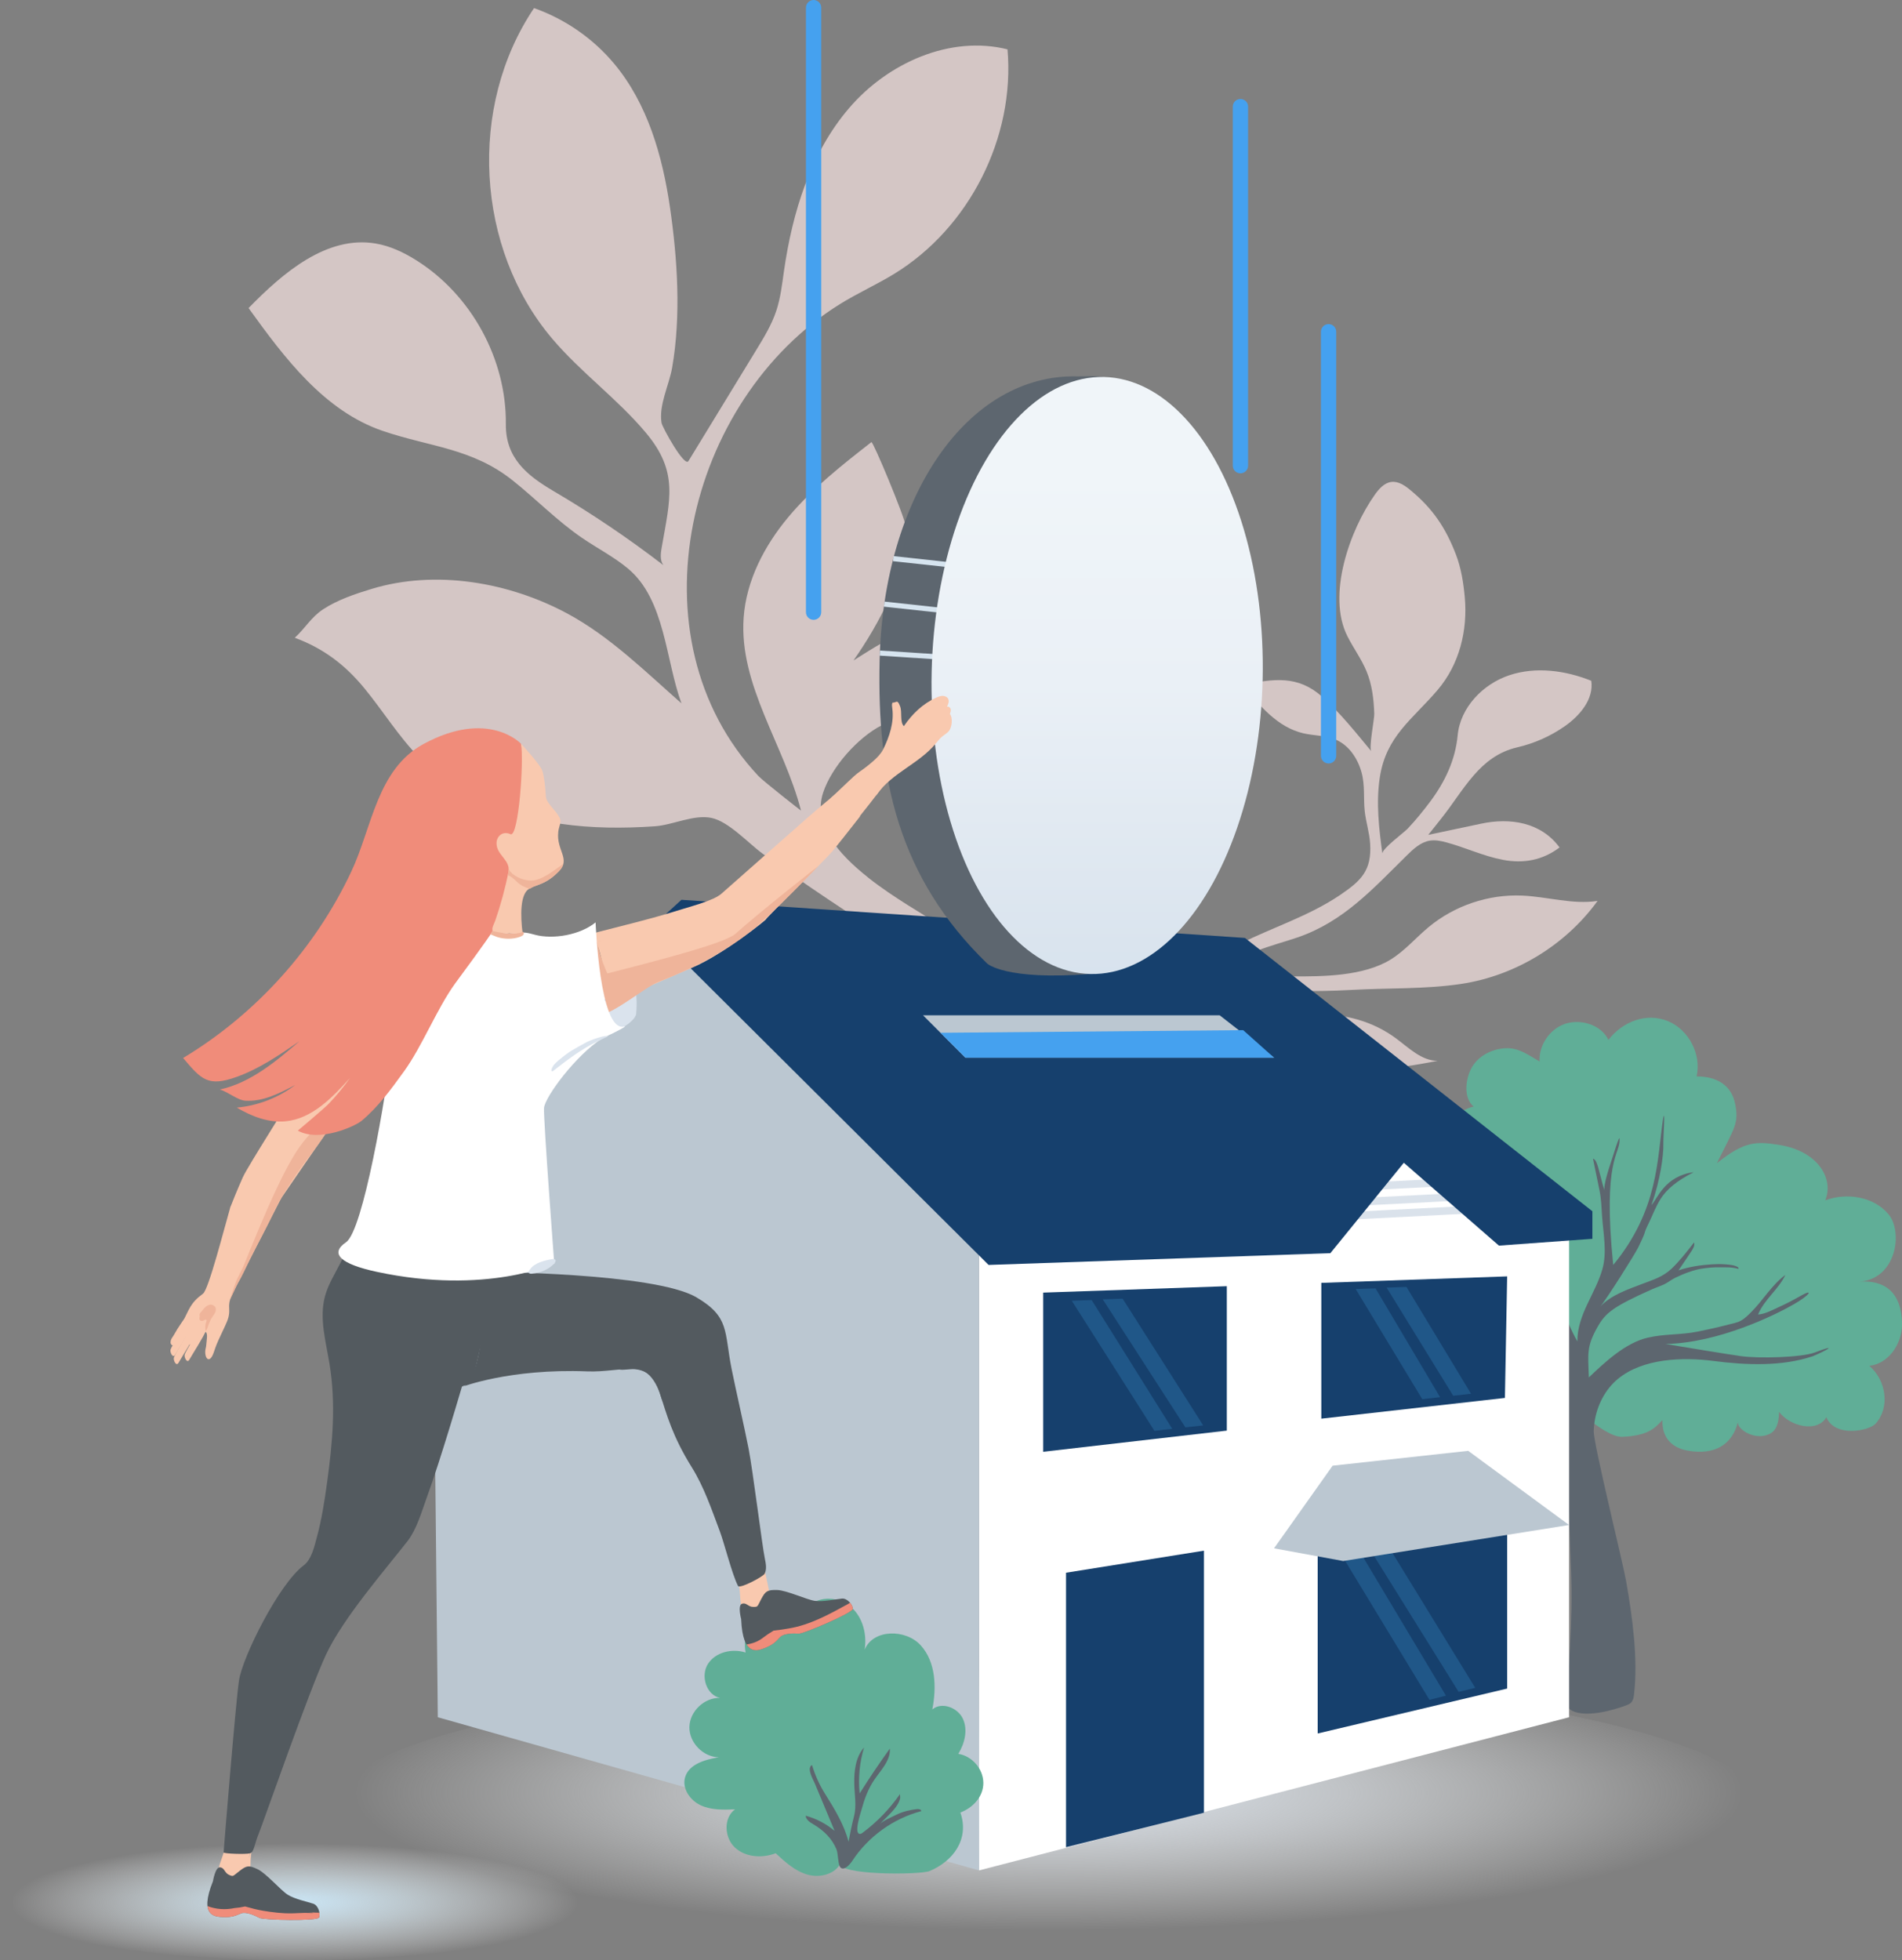
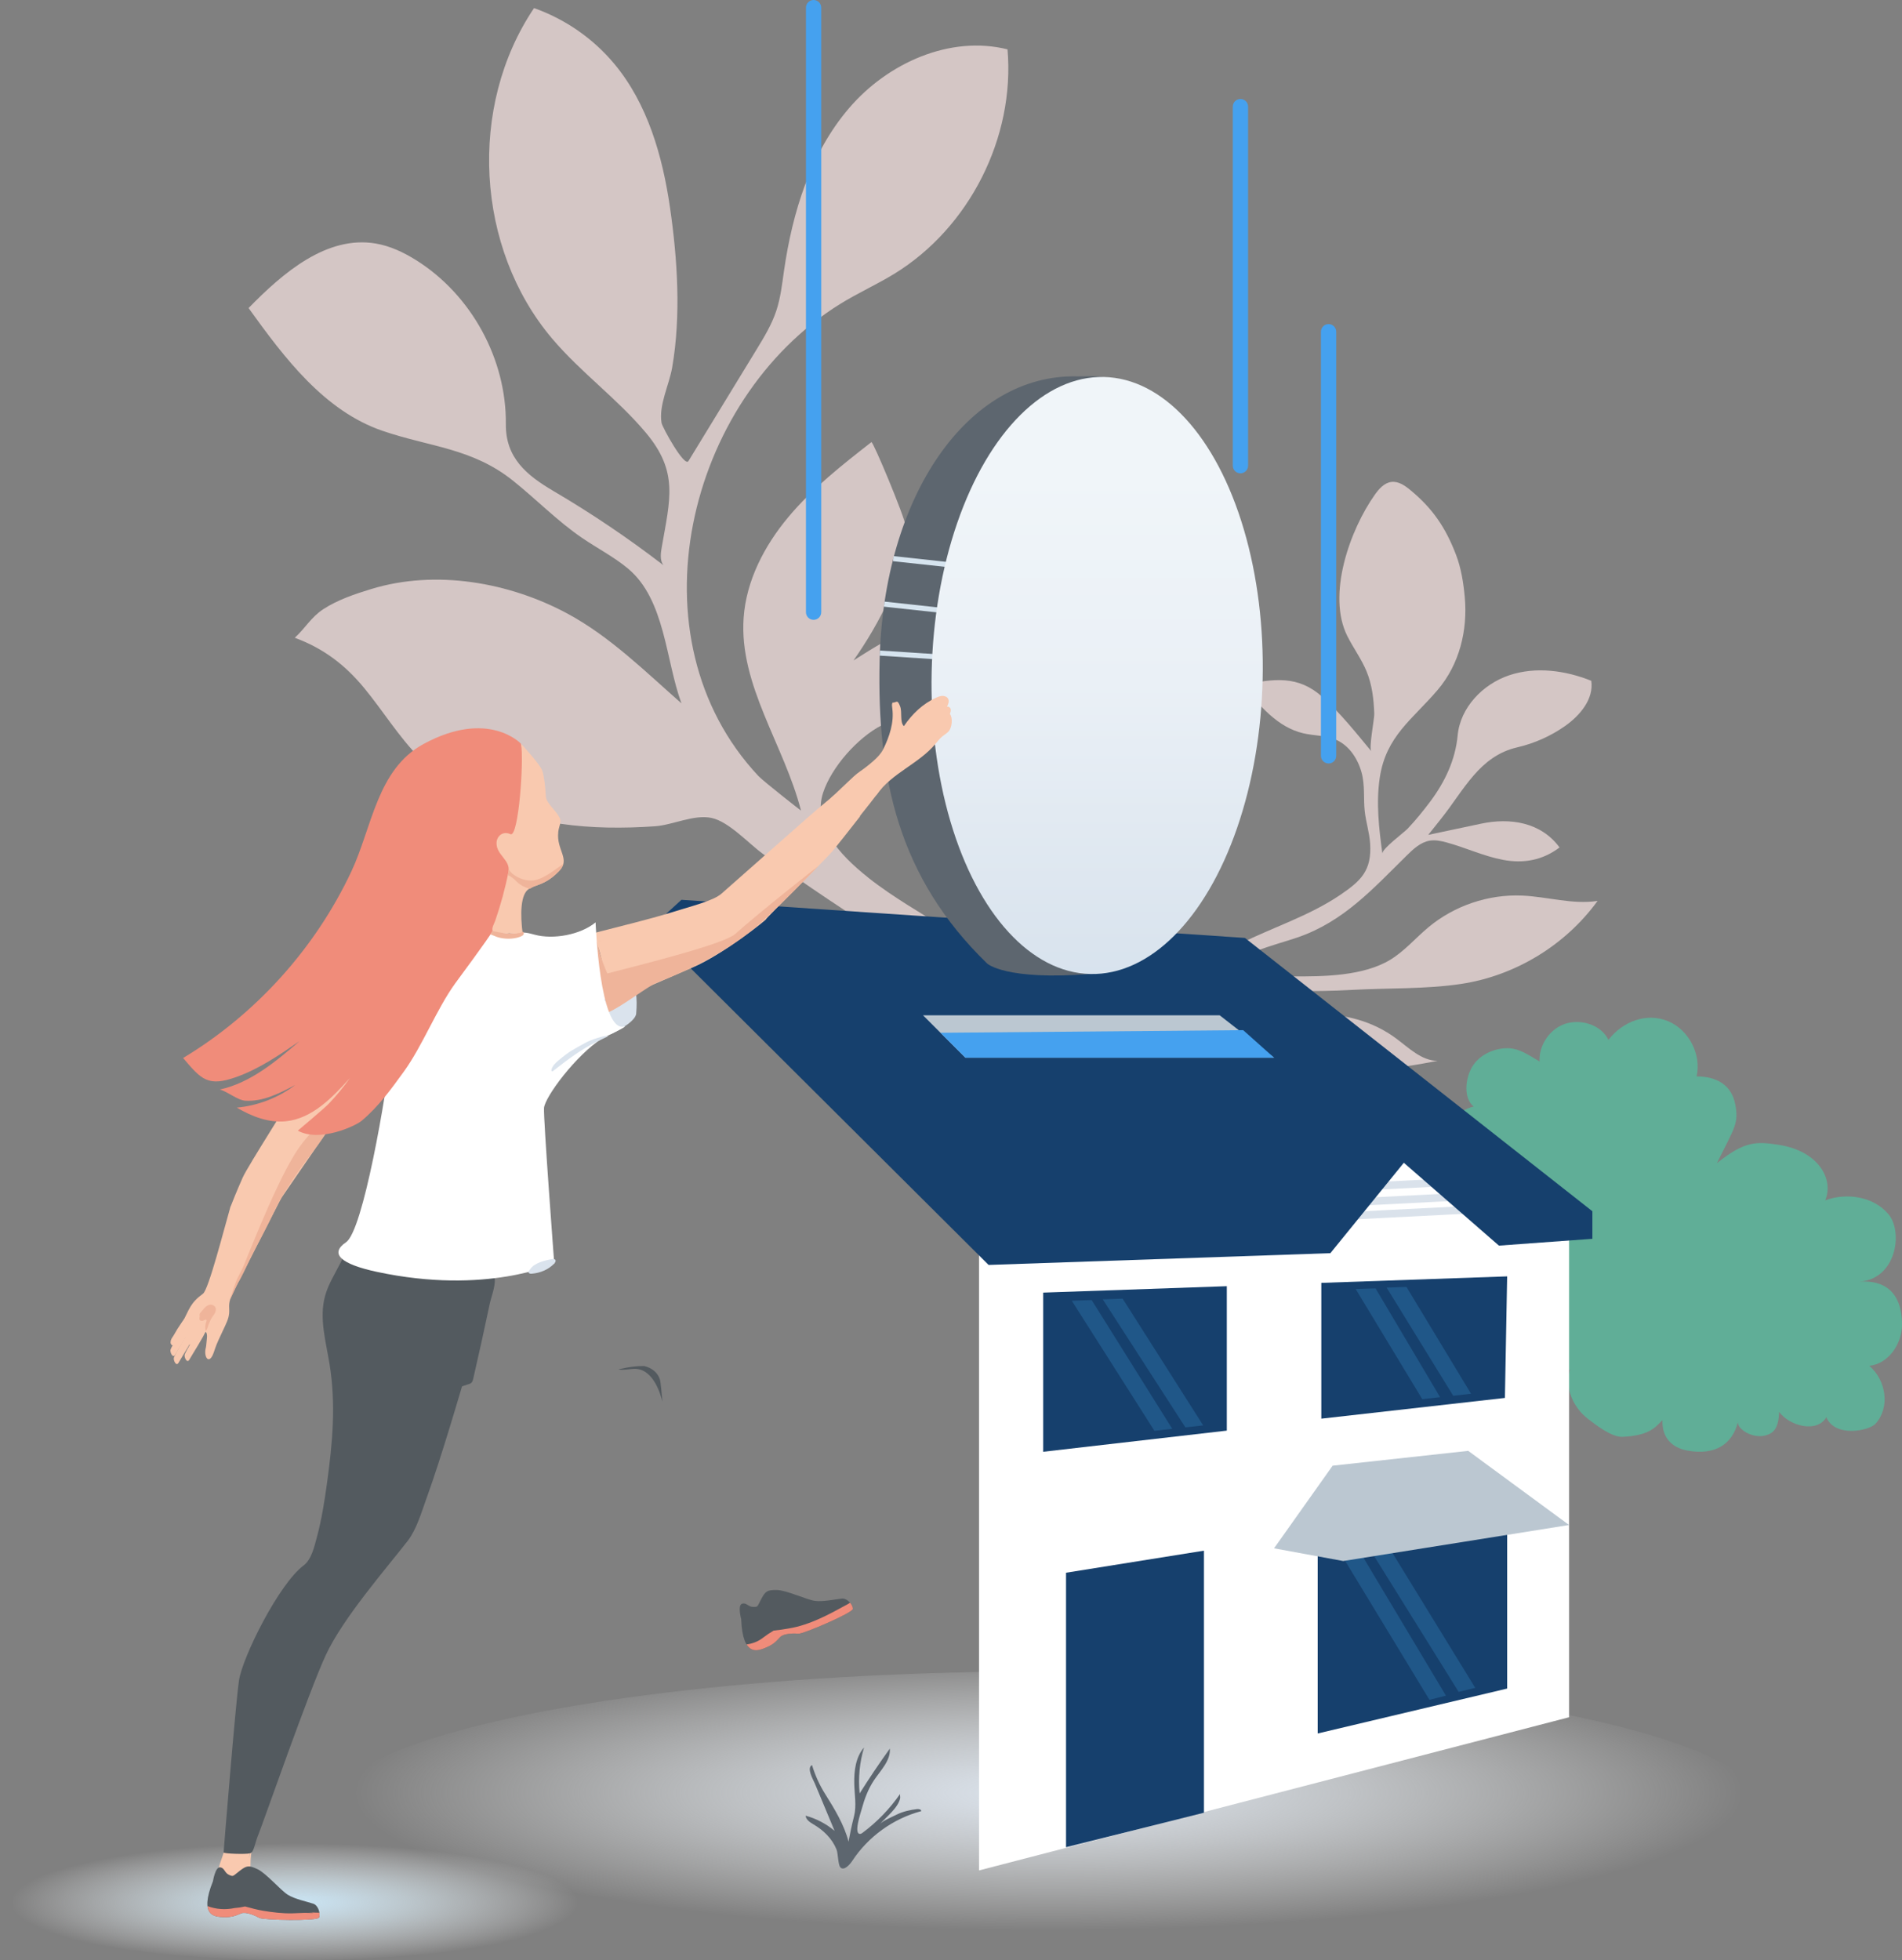
<svg xmlns="http://www.w3.org/2000/svg" id="Layer_2" data-name="Layer 2" viewBox="0 0 746.5 769.29">
  <rect x="0" y="0" width="746.5" height="769.29" fill="#808080" stroke="none" />
  <defs>
    <radialGradient id="radial-gradient" cx="1152.94" cy="2235.88" fx="1152.94" fy="2235.88" r="117.77" gradientTransform="translate(-2263.24 -324.9) scale(2.32 .46)" gradientUnits="userSpaceOnUse">
      <stop offset="0" stop-color="#dae2eb" />
      <stop offset=".14" stop-color="#dee5ed" stop-opacity=".89" />
      <stop offset=".43" stop-color="#e8edf2" stop-opacity=".61" />
      <stop offset=".84" stop-color="#f8fafb" stop-opacity=".17" />
      <stop offset="1" stop-color="#fff" stop-opacity="0" />
    </radialGradient>
    <linearGradient id="linear-gradient" x1="6447.66" y1="5948.47" x2="6681.97" y2="5948.47" gradientTransform="translate(-5997.8 6360.73) rotate(-1.3) scale(1 -1)" gradientUnits="userSpaceOnUse">
      <stop offset="0" stop-color="#d8e3ee" />
      <stop offset=".05" stop-color="#dae4ee" />
      <stop offset=".49" stop-color="#eaf0f6" />
      <stop offset=".84" stop-color="#f0f5f9" />
    </linearGradient>
    <radialGradient id="radial-gradient-2" cx="106.32" cy="632.41" fx="106.32" fy="632.41" r="83.19" gradientTransform="translate(-26.91 569.56) scale(1.34 .28)" gradientUnits="userSpaceOnUse">
      <stop offset="0" stop-color="#c9e4f3" />
      <stop offset=".13" stop-color="#cee6f4" stop-opacity=".9" />
      <stop offset=".41" stop-color="#ddeef7" stop-opacity=".63" />
      <stop offset=".82" stop-color="#f4f9fc" stop-opacity=".2" />
      <stop offset="1" stop-color="#fff" stop-opacity="0" />
    </radialGradient>
  </defs>
  <g id="Illustration">
    <g>
      <path d="M438.25,476.7c-.61-3.79-1.01-7.6-1.08-11.5-.23-12.44,2.23-24.76,5.96-36.58,5.47-17.33,12.04-34.84,26.15-47.11,10.65-9.26,24.07-14.22,37.08-19.94,6.81-2.99,13.5-6.2,19.61-10.34,8.16-5.53,12.47-9.55,11.78-20.19-.28-4.33-1.66-8.46-2.12-12.69-.56-5.18,.17-10.15-1.27-15.3-1.5-5.39-4.9-10.53-10.03-12.75-4-1.74-8.55-1.53-12.8-2.52-10.06-2.33-17.27-10.89-23.73-18.94,12.04-2.53,21.64-3.94,31.19,4.65,7.23,6.5,13.07,13.91,19.23,21.33-1.05-1.27,1.22-12.69,1.15-14.67-.18-5.69-.84-11.42-3.04-16.72-2-4.83-5.16-9.1-7.51-13.77-8.14-16.15,1-41.73,10.75-55.48,1.64-2.32,3.72-4.71,6.54-5.05,2.72-.32,5.23,1.38,7.34,3.12,8.85,7.28,13.93,14.81,17.99,25.4,2.04,5.33,2.94,11.03,3.46,16.71,1.18,13.04-2.08,26.35-10.67,36.43-9.84,11.56-20.22,18.04-22.69,34.39-1.49,9.87-.33,19.94,1.03,29.83-.24-1.88,8.38-8.19,9.92-9.81,3.16-3.34,6.14-7.01,8.89-10.69,5.75-7.71,9.82-16.26,10.73-25.93,1.03-10.92,9.87-20.12,20.28-23.59,10.41-3.47,21.98-1.9,32.16,2.18,1.05,7.15-4.42,13.64-10.34,17.79-5.63,3.95-12.03,6.79-18.73,8.34-14.84,3.43-20.84,16.66-29.85,27.98-1.69,2.12-3.37,4.24-5.06,6.36,6.92-1.47,13.84-2.93,20.76-4.4,11.34-2.4,23.45-.61,30.77,9.34-6.58,4.99-14.1,6.41-22.23,4.86-7.59-1.44-14.67-4.81-22.12-6.83-2.14-.58-4.38-1.05-6.56-.7-3.62,.58-6.48,3.28-9.09,5.85-13.2,12.98-24.75,25.94-42.84,32.13-10.29,3.52-21.96,5.64-28.97,13.96,3.17-3.49,22.53,1.3,27.02,1.33,12.08,.07,27.7-.09,38.32-6.51,5.64-3.41,9.97-8.59,15.04-12.8,10.17-8.46,23.54-12.98,36.76-12.4,9.91,.43,19.78,3.59,29.59,2.09-12.58,17.36-32.31,29.37-53.5,32.57-13.99,2.11-28.63,1.56-42.78,2.35-15.86,.88-31.78,.5-47.58-1.14,7.72,7.71,22.5,11.7,33.19,10.99,11.15-.74,22.58,2.52,31.57,9.18,5.06,3.75,10.01,8.77,16.31,8.82-8.76,1.67-17.63,3.34-26.53,2.84-5.82-.33-11.7-1.66-16.89-4.37-5.17-2.7-9.11-7.01-13.96-10.16-10.01-6.52-22.62-8.28-34.32-7.02-2.23,.24-4.5,.6-6.5,1.63-5.77,3-10.02,12.68-12.63,18.3-3.4,7.3-5.75,15.07-7.23,22.98-2.89,15.48-2.55,31.67,.94,47.03,.58,2.57,1.25,5.29,.37,7.78-.88,2.48-4.03,4.33-6.21,2.86-2.46-1.65-.92-10.91-1.53-13.75-.56-2.59-1.06-5.15-1.47-7.73Z" style="fill: #fbe7e5; opacity: .68;" />
      <path d="M340.83,344.46c-12.05-9.49-21.82-21.04-17.78-33.35,3.34-10.16,13.63-21.63,22.91-26.43,7.17-3.71,15.16-5.46,22.75-8.19,12.5-4.5,23.86-11.62,35.1-18.69-8.82-15.6-30.08-17.1-45.03-11.5-8.47,3.17-16.17,8.05-23.81,12.9,9.54-13.5,22.03-35.89,20.39-53.08-.32-3.31-12.73-33.09-13.35-32.61-11.56,9.02-23.19,18.16-32.6,29.41-9.4,11.25-16.53,24.92-17.55,39.55-1.84,26.46,15.93,49.94,22.51,75.63,.02,.08-14.72-11.44-16.74-13.59-50.73-54.17-28.23-147.61,31.96-185.12,6.92-4.31,14.4-7.65,21.35-11.9,29.55-18.09,47.47-53.6,44.49-88.12-22.58-5.64-47.03,5.36-62.17,23.04-15.15,17.67-22.26,40.93-25.57,63.96-.75,5.25-1.34,10.56-3.01,15.6-1.81,5.47-4.84,10.44-7.84,15.35-8.88,14.54-17.76,29.09-26.64,43.63-1.55,2.53-10.28-13.27-10.56-15.02-1.12-7.05,2.96-14.72,4.17-21.7,3.53-20.27,2.09-42.58-.85-62.81-2.94-20.22-8.8-40.72-21.89-56.4-8.28-9.92-19.28-17.55-31.47-21.84-26.01,38.56-22.94,94.29,7.15,129.76,11.26,13.28,25.59,23.58,36.77,36.92,12.88,15.36,9.45,26.14,6.2,44.9-.41,2.37-.77,5.03,.6,7.01-13.76-10.58-28.18-20.31-43.15-29.1-10.53-6.19-18.76-13.04-18.63-26.19,.26-25.58-13.58-50.85-35.27-64.41-4.87-3.05-10.18-5.55-15.84-6.51-19.16-3.22-36.31,11.42-49.87,25.34,14.13,19.63,29.72,40.36,52.6,48.19,18.55,6.35,35.16,6.73,51.2,19.57,9.17,7.33,17.41,15.84,27.1,22.45,5.97,4.07,12.46,7.4,18.01,12.02,14.61,12.16,14.75,35.97,20.98,52.89-14.16-12.44-27.94-26.14-44.62-35.15-22.93-12.39-51.79-17.43-77.06-9.73-6.41,1.95-13.25,4.25-18.9,7.94-4.79,3.13-7.05,7.45-11.18,11.21,11.19,4.12,19.75,10.6,27.35,19.86,7.34,8.94,13.43,18.92,21.54,27.16,14.58,14.81,34.91,23.01,55.48,25.99,12.23,1.77,24.65,1.82,36.96,.97,7.03-.48,15.33-4.75,22.25-3.27,6.82,1.45,14.51,10.01,20.08,14.05,33.72,24.48,69.47,46.02,105.16,67.53,10.09,6.08,20.25,12.19,31.34,16.17,3.12,1.12,10.43-17.38,13.32-16.39-28.25-9.74-55.28-23-80.31-39.32-6.6-4.3-18.1-10.73-28.04-18.56Z" style="fill: #fbe7e5; opacity: .68;" />
      <ellipse cx="410.86" cy="711.3" rx="283.31" ry="55.38" style="fill: url(#radial-gradient);" />
      <path d="M631.4,407.95c5.44-6.99,14.78-10.75,23.35-7.16,8.13,3.41,13.09,13.05,11.13,21.64,7.78,.02,13.68,3.27,15.16,10.9,1.48,7.64-.24,9.09-7.19,23.16,10.98-8.78,15.52-8.56,24.35-7.19,15.57,2.43,21.63,13.52,18.17,21.77,8.47-3.15,19.05-1.47,24.84,5.47,5.79,6.95,3.1,25.46-11.47,26.45,14.57-1,16.91,9.86,16.75,17.26s-5.44,15.02-12.8,15.75c6.55,5.68,8.28,16.24,2.42,22.74-2.52,2.79-15.95,5.53-19.3-2.56-3.64,6.3-14.38,3.51-18.55-2.08-.07,3.03-.57,6.73-3.16,8.31-5.69,3.47-13.44-1.38-12.99-4.37-2.14,8.67-8.87,13.23-19.85,11.23-6.43-1.17-10.03-5.44-9.77-11.97-3.1,3.25-5.5,6.04-15.58,6.58-4.25,.23-10.4-4.51-13.83-7.19-5.65-4.42-9.18-12.22-6.86-19.3-7.51,5.35-15.99,10.96-25.13,9.8-8.44-1.07-15.26-7.99-18.46-15.87s-3.35-16.65-3.01-25.15c.52-12.98,6.72-31.06-.2-41.92-3.28-5.15-4.74-11.6-3.23-17.52,1.51-5.92,6.22-11.09,12.17-12.46-4.03-3.33-3.28-10.87-.68-15.4s7.84-7.18,13.06-7.49,8.98,2.57,13.51,5.19c-.32-6.29,3.84-12.55,9.76-14.68,6.11-2.2,14.42,.15,17.26,6.22,.04-.05,.08-.1,.12-.15Z" style="fill: #60ae97;" />
-       <path d="M625.85,557.91c1-6.46,4.14-12.62,9.16-16.77,9.76-8.07,25.47-8.61,37.4-7.05,12.63,1.64,26.89,2.29,39.13-1.87,5.32-2.2,10.27-5.1,.79-1.46-5.17,1.98-22.1,2.43-29.08,1.44-5.72-.81-20.41-3.23-29.54-4.76,20.93-.42,43.14-11.45,50.23-15.52,6.66-3.82,7.83-6.24,2.93-3.45-2.81,1.6-5.65,3.11-8.6,4.44-2.45,1.11-5.52,2.82-8.26,2.96,2.4-5.84,8.01-9.84,10.72-15.54-5.4,3.99-8.76,9.98-13.48,14.66-1.15,1.14-2.43,2.42-3.84,3.23-1.5,.87-3.43,1.19-5.12,1.63-3.94,1.03-7.92,1.92-11.91,2.72-6.93,1.38-12.73,.82-19.6,2.38-8.75,1.98-16.87,9.6-23.18,15.62-.29-9.27-1.05-12.06,3.57-20.1,3.08-5.36,6.26-7.8,21.14-14.46,1.57-.7,3.27-1.24,4.81-1.96,1.49-.7,2.81-1.82,4.31-2.56,3.06-1.49,7.27-3.16,10.63-3.64,2.33-.33,4.67-.57,7.02-.51,2.42,.06,4.14-.18,7.26,.62,.09-.26-.07-.56-.31-.71-1.25-.8-3.38-.93-4.82-1.06-1.75-.15-3.51-.12-5.26-.01-4.46,.27-8.92,.93-13.16,2.36,1.7-2.51,3.48-5.04,5.14-7.62,.65-1.01,1.32-2.19,.96-3.33-2.75,3.55-5.51,7.12-8.76,10.23-3.41,3.26-7.08,4.33-11.43,5.99-5.68,2.17-12.49,4.42-16.71,9.05,2.11-2.31,13.6-20.47,14.97-23.28,4.05-8.34,1.4-3.94,4.25-9.79,1.65-3.4,2.44-5.84,4.43-9.1,2.39-3.91,6.56-7.34,13.12-10.67-11.36,1.48-14.19,10.34-16.63,12.93,3.51-9.61,4.81-19.83,4.71-23.65-.08-3.02,.83-15.06-.09-10.35-2.4,15.73-1.66,35.69-19.59,57.49-4.25-41.79,2.77-43.27,2.49-49.33,.1-2.44-2.5,6.49-3.51,9.39-.52,1.49-3.04,9.15-2.31,10.72-1.03-2.24-2.22-8.75-3.25-10.99-.29-.64-.67-1.35-1.36-1.52,.85,4.16,1.71,8.31,2.56,12.47,.71,3.46,.75,6.62,1,10.15,.48,6.79,2.03,14.1,.11,20.8-2.82,9.86-9.84,17.69-9.8,28.31-4.92-8.75-7.97-18.55-8.89-28.56-.06-.7-.14-1.47-.63-1.98-.5-.52-1.28-.63-2-.68-2.05-.16-4.16-.14-6.09,.56-4.39,1.59-6.88,6.5-7.04,11.16-.16,4.67,1.55,9.18,3.31,13.5,2.73,6.69,5.67,13.35,9.7,19.35,2.04,3.03,4.38,5.94,5.61,9.38,1.11,3.11,1.25,6.47,1.37,9.77,.73,19.28,1.46,38.57,2.2,57.85,.37,9.77,.12,19.54-.42,29.3-.27,4.88-.63,9.76-1.02,14.64-.36,4.52-2.22,9.43,2.9,11.11,5.74,1.88,14.71-.56,20.12-2.56,.7-.26,1.41-.55,1.93-1.07,.8-.79,1.04-1.97,1.17-3.09,1.67-14.11-.64-30.62-3.08-44.58-1.29-7.37-12.85-54.07-12.72-58.89,.03-1.24,.15-2.48,.34-3.71Z" style="fill: #5d666f;" />
      <g>
        <polygon points="384.25 734.04 615.83 673.93 615.83 486.16 537.67 437.11 384.25 486.84 384.25 734.04" style="fill: #fff;" />
-         <polygon points="171.83 673.93 384.25 734.04 384.25 486.84 264.4 373.36 169.61 459.83 171.83 673.93" style="fill: #bbc7d1; stroke: #bbc7d1; stroke-miterlimit: 10; stroke-width: 0px;" />
      </g>
      <polygon points="472.53 711.39 418.4 724.94 418.4 617.21 472.53 608.55 472.53 711.39" style="fill: #16406d;" />
      <polygon points="591.53 662.67 517.17 680.3 517.17 601.32 591.53 592.66 591.53 662.67" style="fill: #16406d;" />
      <polygon points="590.65 548.61 518.59 556.75 518.59 503.46 591.53 500.91 590.65 548.61" style="fill: #16406d;" />
      <polygon points="481.5 561.44 409.44 569.74 409.44 507.28 481.5 504.76 481.5 561.44" style="fill: #16406d;" />
      <polygon points="552.02 505.05 577.35 546.97 570.36 547.76 544.23 505.32 552.02 505.05" style="fill: #439cdb; opacity: .25;" />
      <polygon points="539.88 505.61 565.2 548.31 558.21 549.1 532.08 505.88 539.88 505.61" style="fill: #439cdb; opacity: .25;" />
      <polygon points="545.95 608.55 579.01 662.4 572.48 663.95 538.16 608.82 545.95 608.55" style="fill: #439cdb; opacity: .25;" />
      <polygon points="533.8 609.1 567.5 665.45 561.04 667.1 526.01 609.37 533.8 609.1" style="fill: #439cdb; opacity: .25;" />
      <polygon points="440.61 509.65 472.23 559.39 465.24 560.17 432.81 509.92 440.61 509.65" style="fill: #439cdb; opacity: .25;" />
      <polygon points="428.46 510.2 460.08 560.73 453.09 561.52 420.66 510.48 428.46 510.2" style="fill: #439cdb; opacity: .25;" />
      <polygon points="523.03 575.2 576.24 569.38 615.83 598.48 527.18 612.62 500.04 607.63 523.03 575.2" style="fill: #bbc7d1; stroke: #bbc7d1; stroke-miterlimit: 10; stroke-width: 0px;" />
      <g>
        <line x1="598.8" y1="462.41" x2="505.96" y2="467.13" style="fill: none; stroke: #dae2eb; stroke-miterlimit: 10; stroke-width: 3px;" />
        <line x1="599.98" y1="468.29" x2="507.15" y2="473.01" style="fill: none; stroke: #dae2eb; stroke-miterlimit: 10; stroke-width: 3px;" />
        <line x1="601.61" y1="473.48" x2="508.77" y2="478.2" style="fill: none; stroke: #dae2eb; stroke-miterlimit: 10; stroke-width: 3px;" />
      </g>
      <polygon points="151.04 459.55 267.45 353.13 488.62 368.09 624.98 475.35 624.98 486.16 588.3 488.84 550.98 456.32 522.15 491.8 388.01 496.42 264.4 373.36 169.61 459.83 169.06 475.35 151.04 475.35 151.04 459.55" style="fill: #16406d;" />
      <polygon points="500.04 415.09 378.91 415.09 362.28 398.46 478.72 398.46 500.04 415.09" style="fill: #bbc7d1; stroke: #bbc7d1; stroke-miterlimit: 10; stroke-width: 0px;" />
      <polygon points="500.04 415.09 378.91 415.09 369.13 405.31 487.93 404.28 500.04 415.09" style="fill: #45a1ef;" />
      <g>
        <path d="M345.23,259.36c-1.05,46.17,7.39,85.01,42.21,118.77,0,0,7.07,6.72,40.5,4.1,42.89-3.35,19.74-47.64,21.2-112.34,1.37-60.65,16.75-114.57-16.72-121.96-2.23-.49-6.95-.17-9.64-.23-43-.97-76.08,46.96-77.55,111.65Z" style="fill: #5d666f;" />
        <line x1="372.01" y1="221.57" x2="350.61" y2="219.24" style="fill: none; stroke: #d6e4ef; stroke-miterlimit: 10; stroke-width: 2px;" />
        <line x1="368.7" y1="239.44" x2="347.05" y2="237.09" style="fill: none; stroke: #d6e4ef; stroke-miterlimit: 10; stroke-width: 2px;" />
        <line x1="368.15" y1="257.79" x2="345.33" y2="256.3" style="fill: none; stroke: #d6e4ef; stroke-miterlimit: 10; stroke-width: 2px;" />
        <ellipse cx="430.6" cy="265.09" rx="117.18" ry="64.97" transform="translate(155.82 689.57) rotate(-88.7)" style="fill: url(#linear-gradient);" />
      </g>
      <path d="M319.32,243.25c-1.66,0-3-1.34-3-3V3c0-1.66,1.34-3,3-3s3,1.34,3,3V240.25c0,1.66-1.34,3-3,3Z" style="fill: #45a1ef;" />
      <path d="M486.85,185.75c-1.66,0-3-1.34-3-3V41.85c0-1.66,1.34-3,3-3s3,1.34,3,3V182.75c0,1.66-1.34,3-3,3Z" style="fill: #45a1ef;" />
      <path d="M521.44,299.62c-1.66,0-3-1.34-3-3V130.19c0-1.66,1.34-3,3-3s3,1.34,3,3v166.44c0,1.66-1.34,3-3,3Z" style="fill: #45a1ef;" />
-       <path d="M385.94,699.56c-.08-5.41-4.47-10.45-9.82-11.26,2.51-4.12,3.82-9.41,1.79-13.79s-8.29-6.75-11.99-3.65c1.67-8.66,1.39-18.55-4.51-25.11-5.9-6.56-18.8-6.48-22.06,1.71,.97-6.05-.71-12.75-5.32-16.78s-12.31-4.55-16.74-.32c-5.61-3.01-12.94-2.49-18.07,1.29s-7.79,10.63-6.57,16.88c-5.28-1.69-11.82-.2-14.8,4.48-2.98,4.68-.65,12.2,4.77,13.33-6.15-.2-11.91,5.26-12.04,11.4s5.41,11.84,11.56,11.89c-5.38,.9-11.78,2.67-13.27,7.92-1.24,4.39,2.02,9.03,6.16,10.94s8.89,1.76,13.45,1.58c-4.59,3.36-4.22,11.06-.07,14.96,4.15,3.9,10.71,4.3,16.03,2.28,3.7,3.43,7.59,6.97,12.44,8.37,4.85,1.4,10.93-.09,13.13-4.63-2.38,4.91,31.01,4.83,34.85,3.23,9.09-3.8,15.73-12.39,12.07-22.97,4.9-1.83,9.1-6.24,9.02-11.76Z" style="fill: #60ae97;" />
      <path d="M361,710.08c-.34-.12-.76-.15-1.12-.11-2.66,.31-5.53,.95-7.94,2.16-1.82,.92-5.39,2.36-6.7,3.82,2.49-2.79,7.3-6.46,8.06-10.29,.07-.36-.18-1.43-.03-1.64-4.03,5.82-9.01,10.98-14.69,15.22-.27,.2-.55,.41-.89,.45-2.84,.4,.12-8.31,.47-9.58,1.1-4.06,2.56-8.05,4.93-11.56,2.63-3.89,6.48-7.64,6.16-12.33-4.13,5.74-8.08,11.61-11.85,17.59-.62-6.04-.03-12.21,1.73-18.02-3.32,3.77-3.95,9.17-3.85,14.19,.08,4.07,.96,8.76-.08,12.76-.86,3.34-1.54,6.58-2.17,10.04-1.61-6.51-5.61-13.09-9.17-18.73-2.22-3.52-3.95-7.38-5.16-11.36-2.26,1.17,.46,5.68,1.13,7.29,2.58,6.18,5.15,12.35,7.73,18.53-3.3-2.78-7.21-4.82-11.37-5.95,.14,1.56,1.66,2.57,3.01,3.36,3.96,2.31,7.34,5.55,9.1,9.85,.66,1.6,.58,5.94,1.5,7.02,1.4,1.65,3.81-1.14,4.68-2.47,6.24-9.53,16.09-16.64,27.1-19.55,0-.36-.25-.58-.59-.7Z" style="fill: #5d666f;" />
      <ellipse cx="115.92" cy="745.77" rx="115.92" ry="23.52" style="fill: url(#radial-gradient-2);" />
-       <path d="M296.46,633.04c-7.51,3.44-5.16-8.68-6.81-12.29,.49,1.07,9.69-4.09,10.52-4.44,.6,2.83,1.2,5.67,1.79,8.5,.12,.59,.25,1.19,.2,1.79-.22,2.55-3.54,5.45-5.7,6.44Z" style="fill: #f9c9af;" />
      <path d="M98.83,725.88c-1.08,2.24-1.65,4.73-1.66,7.22,0,.72,.04,1.47-.23,2.14-.49,1.23-1.85,1.83-3.09,2.32-1.39,.55-2.81,1.1-4.3,1.13-8.26,.16-1.27-10.02-1.34-13.99,3.5,1.01,7.24,.59,10.86,.17-.48,2.13-.73,4.3-.74,6.48-.01,2.63-.47,4.72-3.34,5.33" style="fill: #f9c9af;" />
      <g>
        <path d="M74.07,522.52s-5.66,9.3-5.85,10.38c-.19,1.08,.97,3.44,1.83,1.94,1.47-2.57,6.25-10.06,6.15-10.75-.1-.69-1.46-1.12-2.13-1.57Z" style="fill: #f9c9af;" />
        <path d="M72.76,519.37s-5.66,9.3-5.85,10.38c-.19,1.08,.97,3.44,1.83,1.94,1.47-2.57,6.25-10.06,6.15-10.75-.1-.69-1.46-1.12-2.13-1.57Z" style="fill: #f9c9af;" />
        <path d="M74.93,514.88c-.54,.41-2.57,2.69-2.75,2.92-.76,.94-1.36,2-2.05,2.99-.66,.93-1.44,2.43-2.05,3.4-.62,.96-1.07,1.41-1.13,2.55-.05,.91,.84,1.81,1.46,.72,1.47-2.57,6.25-10.06,6.15-10.75-.1-.73,.88-2.2,.37-1.81Z" style="fill: #f9c9af;" />
        <path d="M78.31,521.31s-5.66,9.3-5.85,10.38,.97,3.44,1.83,1.94c1.47-2.57,6.25-10.06,6.15-10.75-.1-.69-1.46-1.12-2.13-1.57Z" style="fill: #f9c9af;" />
        <path d="M90.36,473.91c-2.3,7.91-8.46,32.16-10.68,33.78-5.15,3.77-5.31,6.1-8.34,11.78-1.1,2.06-.19,1.64-.32,3.23,.09,.06,.18,.12,.26,.19,1.19,1.03,1.94,2.46,2.69,3.82,.19,.35,.38,.7,.58,1.05,.08,.14,.16,.29,.25,.43,.03,.05,.04,.07,.05,.08,.64-.53,1.3-1.1,2.01-1.79l3.9-3.79s.69,.47,.43,2.68c-.34,2.93-.17,2.58-.49,3.9-.32,1.32-.14,3.18,.61,3.9,.67,.64,1.7,.21,2.62-2.51,.92-2.72,1.01-3.08,3.14-7.59,1.98-4.21,2.57-5.37,2.84-7.46,.27-2.09-.54-3.76,.93-7,1.47-3.24,19.5-38.35,19.5-38.35,0,0-19.22,1.11-19.96,3.64Z" style="fill: #f9c9af;" />
        <g>
          <path d="M95.35,461.94c1.71-3.94,19.53-31.8,19.24-31.87-.29-.07,12.15-17.92,22.37-26.35,3.35-2.76,17.74-14.84,26-21.57,7.14,6.41,8.16,17.58,16.08,22.96-11.73,6.93-22.15,13.13-25.83,15.58-9.28,6.17-22.91,20.25-25.23,23.94,0,0-16.36,23.7-18.9,27.46-1.6,4.74-14.34,2.88-18.73,1.82,2.75-7.01,4.14-10,4.99-11.97Z" style="fill: #f9c9af;" />
          <path d="M125.69,440.58c7.85-9.49,16.76-19.03,29.17-28.52,3.13-2.39,10.03-8.59,14.55-12.23,1.54,1.27-22.51,22.57-22.35,25.54-8.53,7.8-15.96,14.29-19.06,19.26-3.62,5.82-10.51,13.42-17.67,25.65-1.97,3.36-4.54,9.15-6.85,13.5-1.87,3.53-3.7,7.08-5.49,10.65-1.53,3.06-2.86,6.33-4.7,9.22-.29,.45-3.12,6.83-2.97,6.32,.7-2.36,1.96-6.56,3.09-8.75,.9-1.74,1.81-3.45,2.54-5.26,.73-1.83,1.47-3.66,2.22-5.49,1.32-3.23,2.66-6.46,4.02-9.68,2.1-4.95,4.26-9.88,6.57-14.75,1.57-3.31,3.2-6.59,4.99-9.78,1.19-2.13,2.46-4.22,3.86-6.21,.99-1.41,2.06-2.75,3.2-4.04,.98-1.11,2.01-2.18,3.01-3.28,.64-.71,1.28-1.43,1.88-2.16Z" style="fill: #efb49a;" />
        </g>
        <path d="M81.98,519.49c-.23,.57-.41,1.18-.61,1.74-.03,.08-.6,1.28-.63,1.18-.29-1.27-.21-2.63,.25-3.85,.07-.19,.14-.43,.01-.59-.18-.21-.51-.07-.75,.07-.34,.2-.71,.36-1.1,.34-.39-.02-.79-.26-.88-.64-.08-.35,.1-.7,.12-1.06,.01-.28-.07-.56-.04-.83,.05-.37,.3-.66,.55-.94,.84-.95,1.52-2.07,2.7-2.63,.85-.41,1.75-.42,2.6,.35,.61,.55,.63,1.52,.33,2.28s-.86,1.38-1.3,2.07c-.51,.79-.89,1.65-1.24,2.52Z" style="fill: #efb49a;" />
      </g>
      <path d="M239.67,405.91s9.71-4.52,10.02-8.1c.55-6.29-.12-10.09-1.89-15.16-.16-.46,4.63-3.29,4.23-3.57-5.05-3.5-14.61,7.5-14.13,8.95,1.36,4.06-.11,14.03,1.76,17.88Z" style="fill: #dae3ed;" />
      <g>
        <g>
          <path d="M343.11,299.35c-.77,.81-8.99,7.21-16.88,13.64,2,4.66,3.9,9.36,5.82,14.05,5.62-6.92,14.95-18.64,16.17-20.98,1.61-3.09-5.11-6.71-5.11-6.71Z" style="fill: #f9c9af;" />
          <path d="M372.11,276.38c.25-.69,.37-1.4,.07-2.05-.37-.8-1.29-1.22-2.16-1.23s-1.72,.31-2.52,.67c-5.4,2.43-9.44,6.4-12.76,11.21-1.67-1.73-.56-5.48-1.48-7.82-1.13-2.89-1.23-1.4-3-1.4-.29,.71-.15,1.52-.05,2.28,.75,5.47-1.14,11.06-3.53,15.93-.89,1.81-2.33,3.27-3.83,4.61-1.65,1.47-3.39,2.84-5.22,4.1-1.76,1.21-3.22,2.64-4.77,4.11-1.95,1.85-3.9,3.7-5.85,5.55,0,0,15.4,1.6,17.05-.46,6.06-8.61,16.48-12.04,23.12-19.98,.8-.95,1.55-1.95,2.5-2.75,.86-.73,1.87-1.29,2.64-2.12,1.3-1.43,1.74-5.29,.49-6.84,.23-.61,.46-1.27,.31-1.9s-.86-1.18-1.45-.91c.16-.32,.32-.66,.44-1Z" style="fill: #f9c9af;" />
        </g>
        <g>
          <path d="M326.85,333.92c-2.75,3.3-26.44,26.66-26.18,26.81,.26,.15-16.7,13.77-28.88,18.98-3.99,1.71-21.2,9.24-31.03,13.37-5.05-8.16-2.88-19.17-8.97-26.56,13.2-3.34,24.95-6.36,29.17-7.67,10.64-3.31,18.96-5.27,22.23-8.16,0,0,24.39-21.56,33.75-29.79,3.03-2.66,6.61-5.66,10.1-8.56,3.12,3.07,6.64,5.73,10.56,7.99-4.61,5.95-9.37,11.92-10.75,13.57Z" style="fill: #f9c9af;" />
          <path d="M294.89,365.28c-9.61,7.7-22.16,14.55-36.73,20.16-3.67,1.41-14.11,9.64-19.47,11.86-1.12-1.65-2.17-12.07-1.49-14.97,17.39-4.46,47.03-11.93,51.4-15.83,10.59-9.46,32.57-26.63,32.57-26.63,0,0-17.5,18.38-26.28,25.42Z" style="fill: #efb49a;" />
        </g>
      </g>
      <path d="M234.35,369.5c.87-.21-.87,.21,0,0,1.26,7.68,5.15,14.8,8.13,21.98,.23,.55,.47,1.15,.3,1.73-.25,.83-1.27,1.19-2.14,1.09-1.21-.14-2.28-.92-3.03-1.88-.75-.96-1.23-2.11-1.67-3.24-.5-1.27-.99-2.57-1.15-3.93-.16-1.35,0-2.72,0-4.08-.04-3.66-1.38-7.31-.78-10.92,.04-.21,.08-.44,.23-.59,.15-.15,.36-.21,.57-.26,.77-.2,1.54-.39,2.31-.59" style="fill: #efb49a;" />
      <path d="M144.72,495.86c-.75,.06-1.64,.23-1.92,.92-.47,1.17,1.53,2.86,2.53,3.63,4.99,3.86,9.44,3.56,14.8,3.76,.48,.02,2.16-3.79,2.56-4.06,5.1-3.43-3.64-4.35-5.16-4.43-4.27-.21-8.55-.16-12.82,.18Z" style="fill: #cfe3f1;" />
-       <path d="M181.08,544.37s18.85-7.37,49.36-6.18c13.84,.54,23.99-5.71,28.38,8.06,2.96,9.26,5.11,17.4,12.72,29.62,4.76,7.64,7.78,16.58,10.94,24.96,1.83,4.86,4.81,16.93,7.17,21.55,.66,1.3,9.91-3.68,10.45-4.76,.91-1.81,.49-4.01,.08-6-1.06-5.1-4.68-34.42-6.38-43.15-1.61-8.26-4.98-22.87-6.65-31.2-2.97-14.82-.67-20.41-13.84-28.15-16.46-9.67-82.68-9.98-82.68-9.98,0,0-.11,43.68-9.55,45.22Z" style="fill: #535a5f;" />
      <path d="M151.44,477.47c-2.05,2.28-3.08,4.29-3.08,4.29-6.37,12.45-9.62,26.33-7.08,40.27,.55,3,1.38,6.03,3.2,8.29,3.83,4.75,9.53,6.55,14.82,8.59,2.36,.95,4.83,1.69,7.01,3.09,1.51,.97,2.74,2.8,4.29,3.58,3.72,1.87,9.29-1.2,13.12-2.3,.5-.14,1.02-.3,1.39-.71,.37-.41,.52-1,.64-1.56,2.25-9.78,4.41-19.58,6.48-29.4,.67-3.18,2.96-8.5,1.51-11.34-1.23-2.42-5.08-3.19-7.17-4.36-3.85-2.16-7.73-4.24-11.63-6.29-7.82-4.1-15.7-8.05-23.52-12.14Z" style="fill: #535a5f;" />
      <path d="M189.53,515.46c-1.3,4.65-2.61,9.3-3.94,13.94-2.98,10.41-6.03,20.81-9.21,31.16-2.89,9.4-5.85,18.79-9.19,28.04-1.9,5.26-3.66,11.39-7.04,15.94-.02,.02-.03,.05-.05,.07-8.71,11.17-25.39,30.32-32.12,44.68-6.73,14.36-24.74,66.22-26.44,70.33-1.7,4.11-1.81,7.23-3.38,7.7-1.58,.47-10.42,.17-10.4-.35s4.67-58.05,6.02-67.37c1.36-9.33,15.75-38.07,25.37-45.23,3.16-2.35,4.28-7.66,5.24-11.2,1.88-6.95,2.99-14.12,3.97-21.24,2.16-15.68,3.54-30.74,.99-46.56-1.44-8.89-4.15-18.04-1.78-26.73,1.28-4.7,3.97-8.86,6.15-13.22,1.74-3.48,3.22-7.18,5.81-10.08,5.97-6.7,19-7.84,27.11-6,5.45,1.23,10.65,3.47,15.58,6.08,3.34,1.77,9.83-2.78,11.31,.76,.5,1.2-2.82,25.12-3.99,29.3Z" style="fill: #535a5f;" />
      <path d="M233.76,361.98s1.58,43.14,11.15,40.89c2.46-.58-8.53,4.63-8.53,4.63-10.25,6.43-22.57,23.07-22.86,27.33-.28,4.26,4.02,61.04,4.02,61.04,0,0-26.67,12.48-69.64,3.26-14.12-3.03-18.71-7.12-12.07-11.63,6.64-4.52,15.61-56.53,18.25-78.98,.06-.54,.14-1.07,.22-1.61,2.17-14.28,9.72-27.72,17.89-39.42,1.66-2.38,2.98-5.45,5.9-6.05,3.7-.75,6.3-.72,9.64,1.01,4.03,2.08,8.17,2.63,12.4,4.01,.13,.04-.15,.17-.15,.04s.17-.19,.31-.21c2.02-.25,4.06-.5,6.08-.25,1.17,.15,2.32,.46,3.45,.77,7.3,2,18.02,.06,23.94-4.83Z" style="fill: #fff;" />
      <path d="M204.48,291.88s-12.76-13.74-38.27,.11c-18.25,9.91-20.18,32.71-28.3,49.99-14.18,30.19-37.48,56.02-66.04,73.23,7.18,8.49,9.75,11.4,20.83,7.48,9.02-3.2,17.04-8.71,24.86-14.1-9.06,7.8-19.15,16.36-31.31,19,2.9,.68,6.95,4.19,10.07,4.38,6.92,.42,13.45-2.93,19.57-6.19-6.63,5.02-14.68,8.14-22.95,8.9,5.83,3.45,12.51,6.04,19.25,5.36,10.33-1.05,18.25-9.3,25.19-17.03-2.51,3.57-5.29,6.94-8.3,10.1-1.74,1.83-12.19,10.61-12.19,10.61,8.52,4.71,22.55-1.78,25.05-3.87,6.55-5.48,11.62-12.47,16.63-19.39,7.18-9.93,12.87-24.55,20.05-34.48,1.64-2.27,12.86-17.34,14.79-20.68,.71-1.22,4.58-4.75,6.72-9.07,9.05-18.23,8.7-44.99,4.36-64.34Z" style="fill: #f08c7a;" />
      <path d="M219.1,326.54c.25-2.22,1.24-3.75,.72-5.17-1.09-2.96-5.4-6-5.57-8.73-.25-3.86-.6-7.58-1.4-10.13s-8.37-10.63-8.37-10.63c1.23,6.12-.92,36.91-4.11,35.49-3.19-1.42-5.44,.91-5.49,3.45-.1,4.8,5.6,6.64,4.67,11.38-1.26,6.44-3.04,12.88-5.17,19.09-.34,1-1.6,3.14-.98,4,.53,.72,3.06,.84,3.88,.94,.69,.08,7.85,.12,7.87,.26-.99-7.52-.96-15.74,2.59-17.73,3.22-1.8,6.54-1.59,11.71-6.93,4.59-4.74-1.15-8.18-.34-15.28Z" style="fill: #f9c9af;" />
      <path d="M210.4,345.33c-3.95,1.06-9.49-1.51-10.76-4.3,.13,.5-.06,1.87-.4,2.4,3.52,1.37,3.05,3.63,8.49,5.33,.51,.16,1.81-1.19,2.16-.98,2.61-1,5.51-1.79,9.55-5.96,.94-.97,1.43-1.88,1.65-2.78-3.2,2.21-6.92,5.27-10.69,6.29Z" style="fill: #efb49a;" />
      <path d="M234.55,408.67c1.38-.67,2.76-1.34,4.14-2.01-1.32-.63-7.46,1.77-8.58,2.4-5.24,2.93-6.21,3.18-10.82,7.02-1.21,1.01-2.46,2.14-2.83,3.67-.06,.25-.05,.59,.2,.67,.17,.06,.35-.06,.49-.17,5.66-4.43,10.9-8.44,17.39-11.58Z" style="fill: #dae3ed;" />
      <path d="M205.38,365.66c-4.02,1.89-13.39-.56-11.98-.37,0,0-.77,.72-.89,1.4,.44,.14,2.13,.88,2.58,1.03,2.7,.89,6.31,.94,8.98-.06,1.1-.41,1.93-1,1.31-2Z" style="fill: #efb49a;" />
      <path d="M290.91,635.46s-1.46-5.37,.26-6.05,2.47,1.23,4.45,1.22c1.98,0,1.52-.05,3.17-3.13,1.65-3.08,2.34-3.57,6.11-3.51,3.77,.06,11.63,3.79,14.9,4.26,3.27,.47,8.53-.72,10.66-.9s4.29,2.49,4.24,4.06-19.46,9.88-21.29,9.72c-1.83-.16-5.79-.14-7.2,1.3-1.42,1.44-2.41,2.84-5.63,4.16-3.23,1.32-9.06,3.84-9.68-11.12Z" style="fill: #535a5f;" />
      <path d="M83.59,738.24s.88-5.5,2.72-5.41,1.75,2.14,3.55,2.94c1.81,.8,1.41,.58,4.18-1.54,2.77-2.13,3.6-2.29,7.01-.69,3.41,1.6,9.05,8.23,11.84,10.01,2.79,1.78,8.07,2.85,10.09,3.56s2.89,4.04,2.2,5.44c-.68,1.4-21.8,1.01-23.4,.11-1.6-.9-5.22-2.51-7.1-1.78-1.88,.73-3.36,1.6-6.84,1.48s-9.84-.22-4.25-14.12Z" style="fill: #535a5f;" />
      <path d="M125.36,750.63c-1.4,.02-2.8-.06-4.17-.25,4.25,.6-.58,.29-1.56,.31-1.66,.03-3.31,.16-4.97,.19-3.86,.08-7.62-.39-11.44-1.02-2.4-.4-4.71-1.04-7.04-1.68-1.35,.32-2.74,.52-4.13,.63-3.65,.76-7.29,.49-10.61-.77,.48,4.17,4.08,4.24,6.4,4.33,3.48,.12,4.96-.75,6.84-1.48,1.88-.73,5.5,.88,7.1,1.78,1.6,.9,22.72,1.29,23.4-.11,.23-.47,.28-1.17,.17-1.91Z" style="fill: #f08c7a;" />
-       <path d="M252.85,536.11c2.94,.67,5.3,2.53,6.16,5.27,.33,1.06,.91,7.85,.99,8.72-.66-2.45-3.25-12.41-10.36-12.89-1.75-.12-5.31,.68-6.9,.2,0,0,5.49-1.44,10.1-1.3Z" style="fill: #535a5f;" />
+       <path d="M252.85,536.11c2.94,.67,5.3,2.53,6.16,5.27,.33,1.06,.91,7.85,.99,8.72-.66-2.45-3.25-12.41-10.36-12.89-1.75-.12-5.31,.68-6.9,.2,0,0,5.49-1.44,10.1-1.3" style="fill: #535a5f;" />
      <path d="M208.11,498.08c-.27,.39-1.01,1.05-.5,1.53,.3,.28,.76,.28,1.16,.24,3.27-.27,6.51-1.6,8.76-3.98,.37-.39,.72-.96,.44-1.41-.26-.43-.88-.41-1.37-.32-2.8,.51-6.79,1.44-8.51,3.94Z" style="fill: #dae3ed;" />
      <path d="M332.59,629.62c-7.19,3.95-14.66,8.05-22.83,9.43-1.76,.3-3.97,.67-6.16,.89-1.48,.87-2.9,1.83-4.29,2.9-1.87,1.43-4.03,2.21-6.29,2.51,2.15,3.52,5.44,2.12,7.58,1.24,3.23-1.32,4.22-2.72,5.63-4.16,1.42-1.44,5.37-1.46,7.2-1.3,1.83,.16,21.24-8.16,21.29-9.72,.02-.71-.41-1.64-1.09-2.43-.34,.22-.68,.45-1.04,.65Z" style="fill: #f08c7a;" />
    </g>
  </g>
</svg>